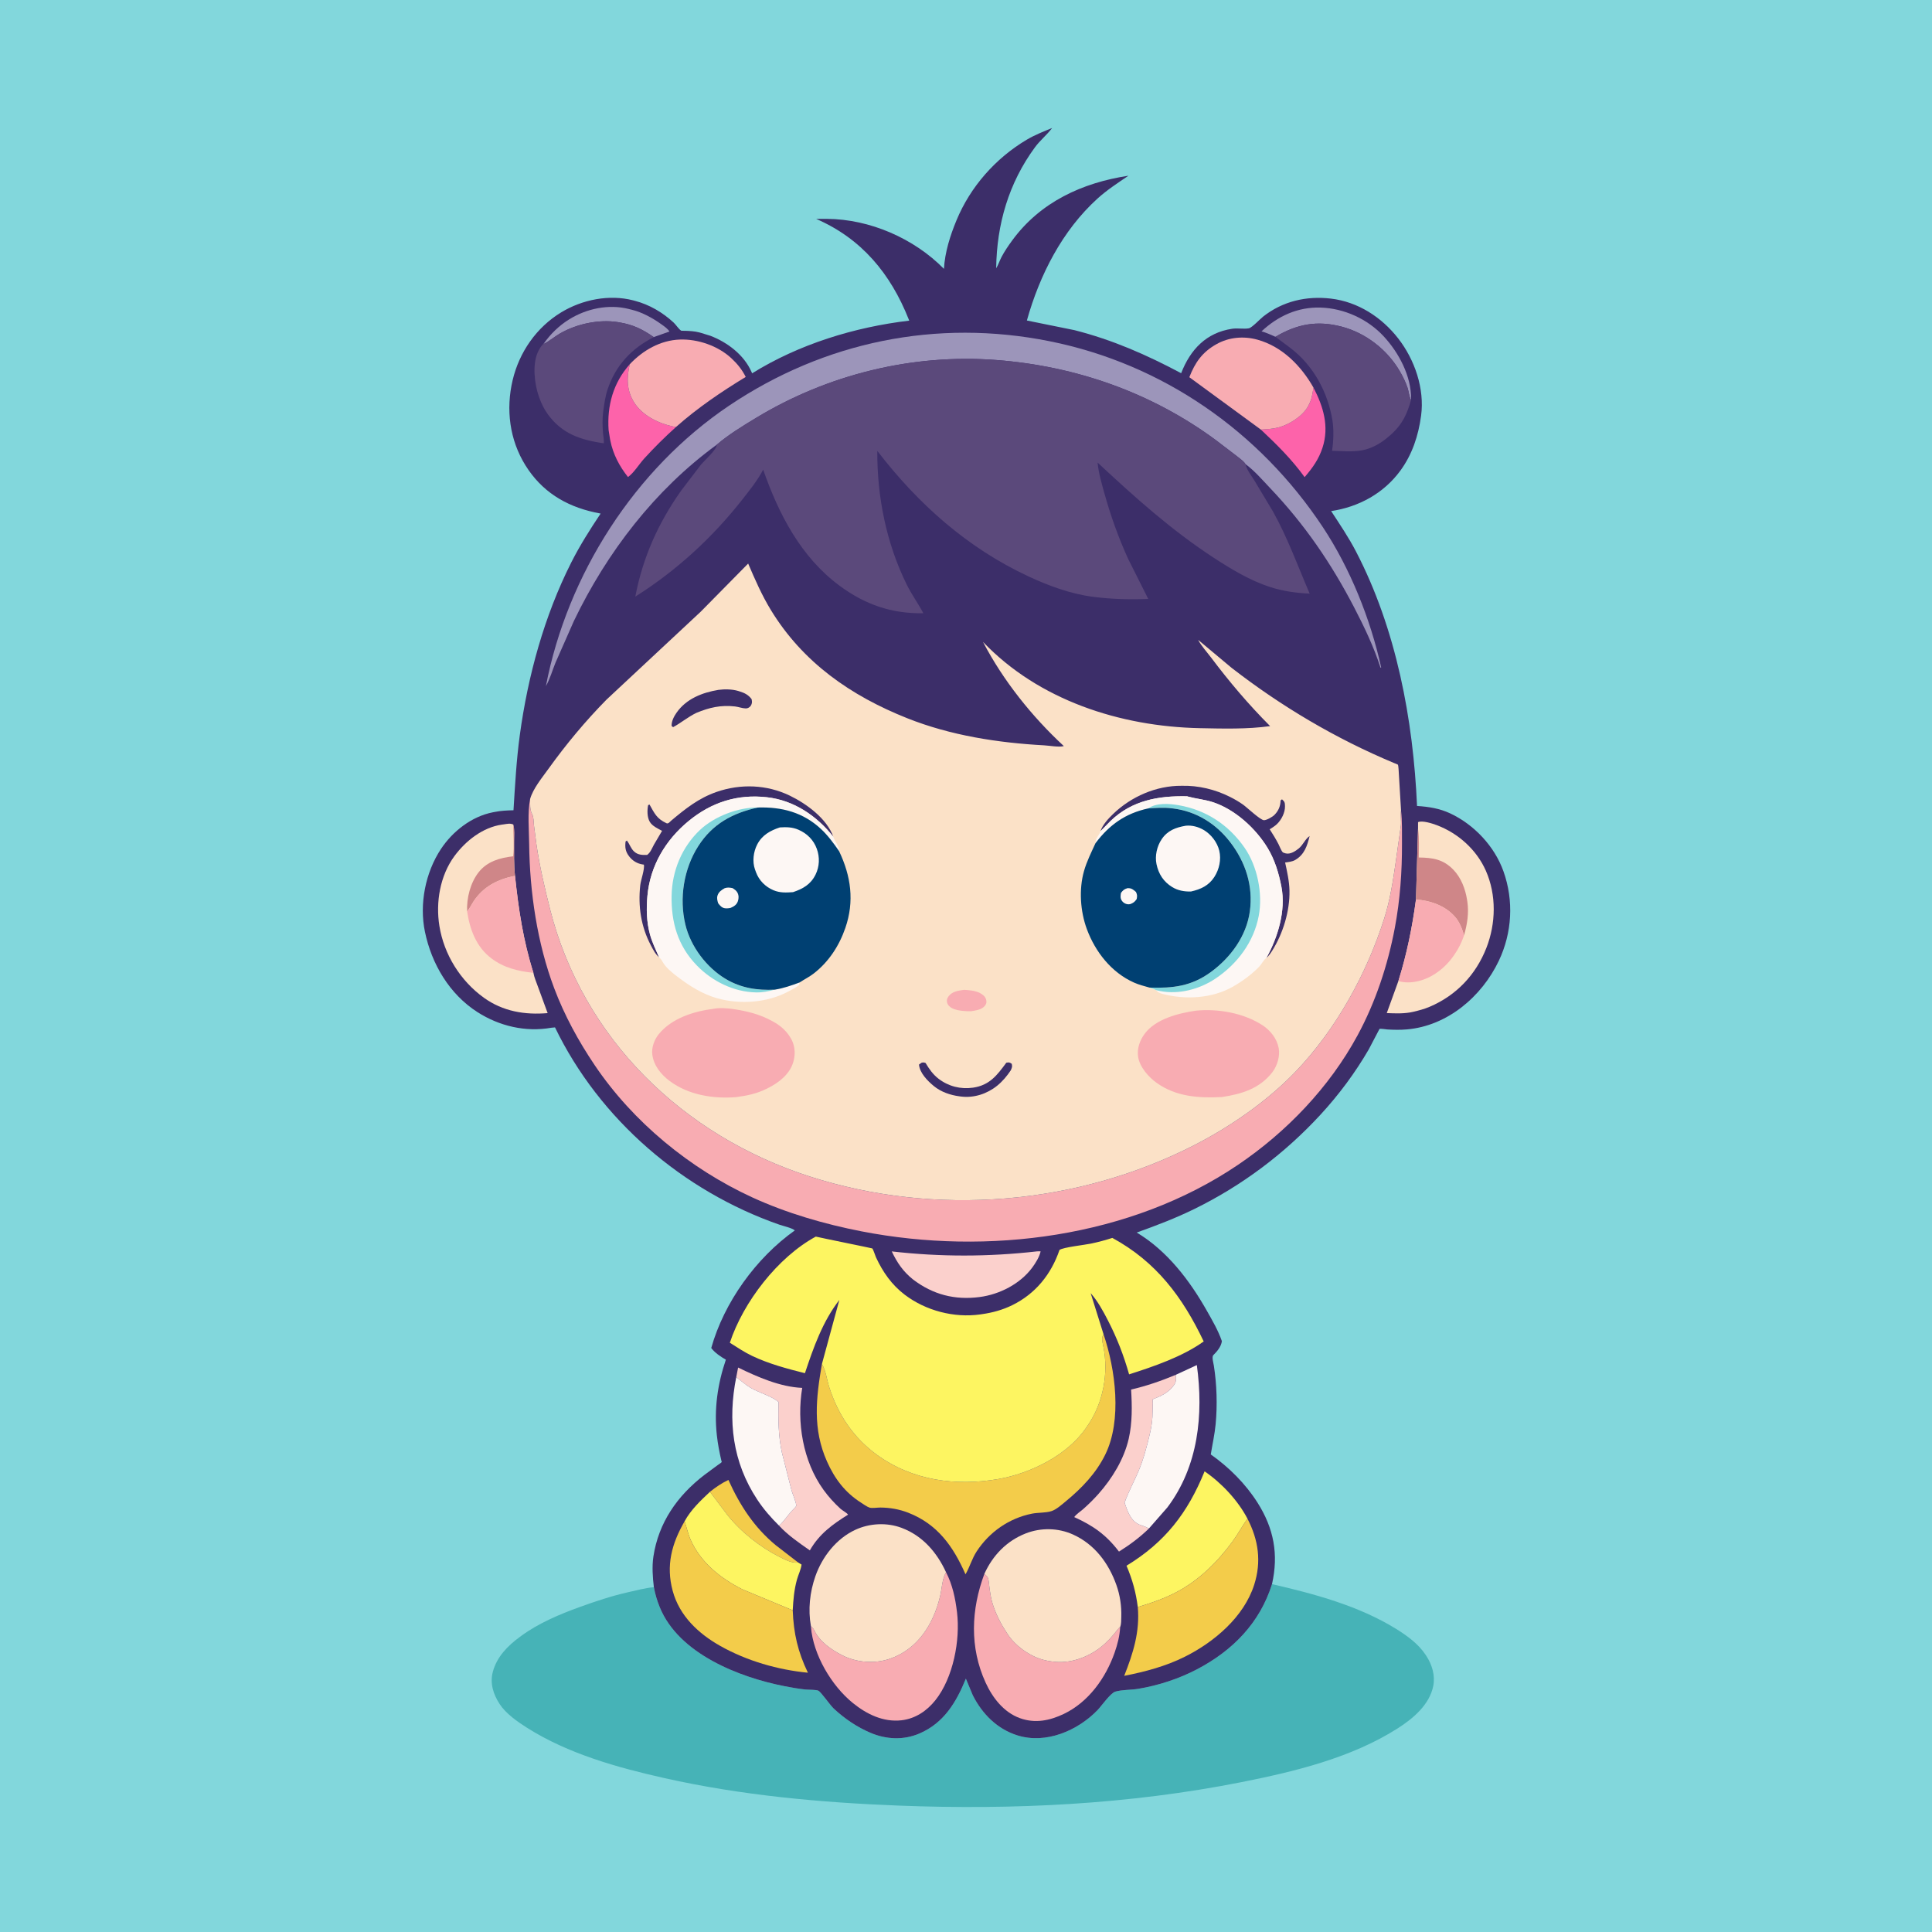
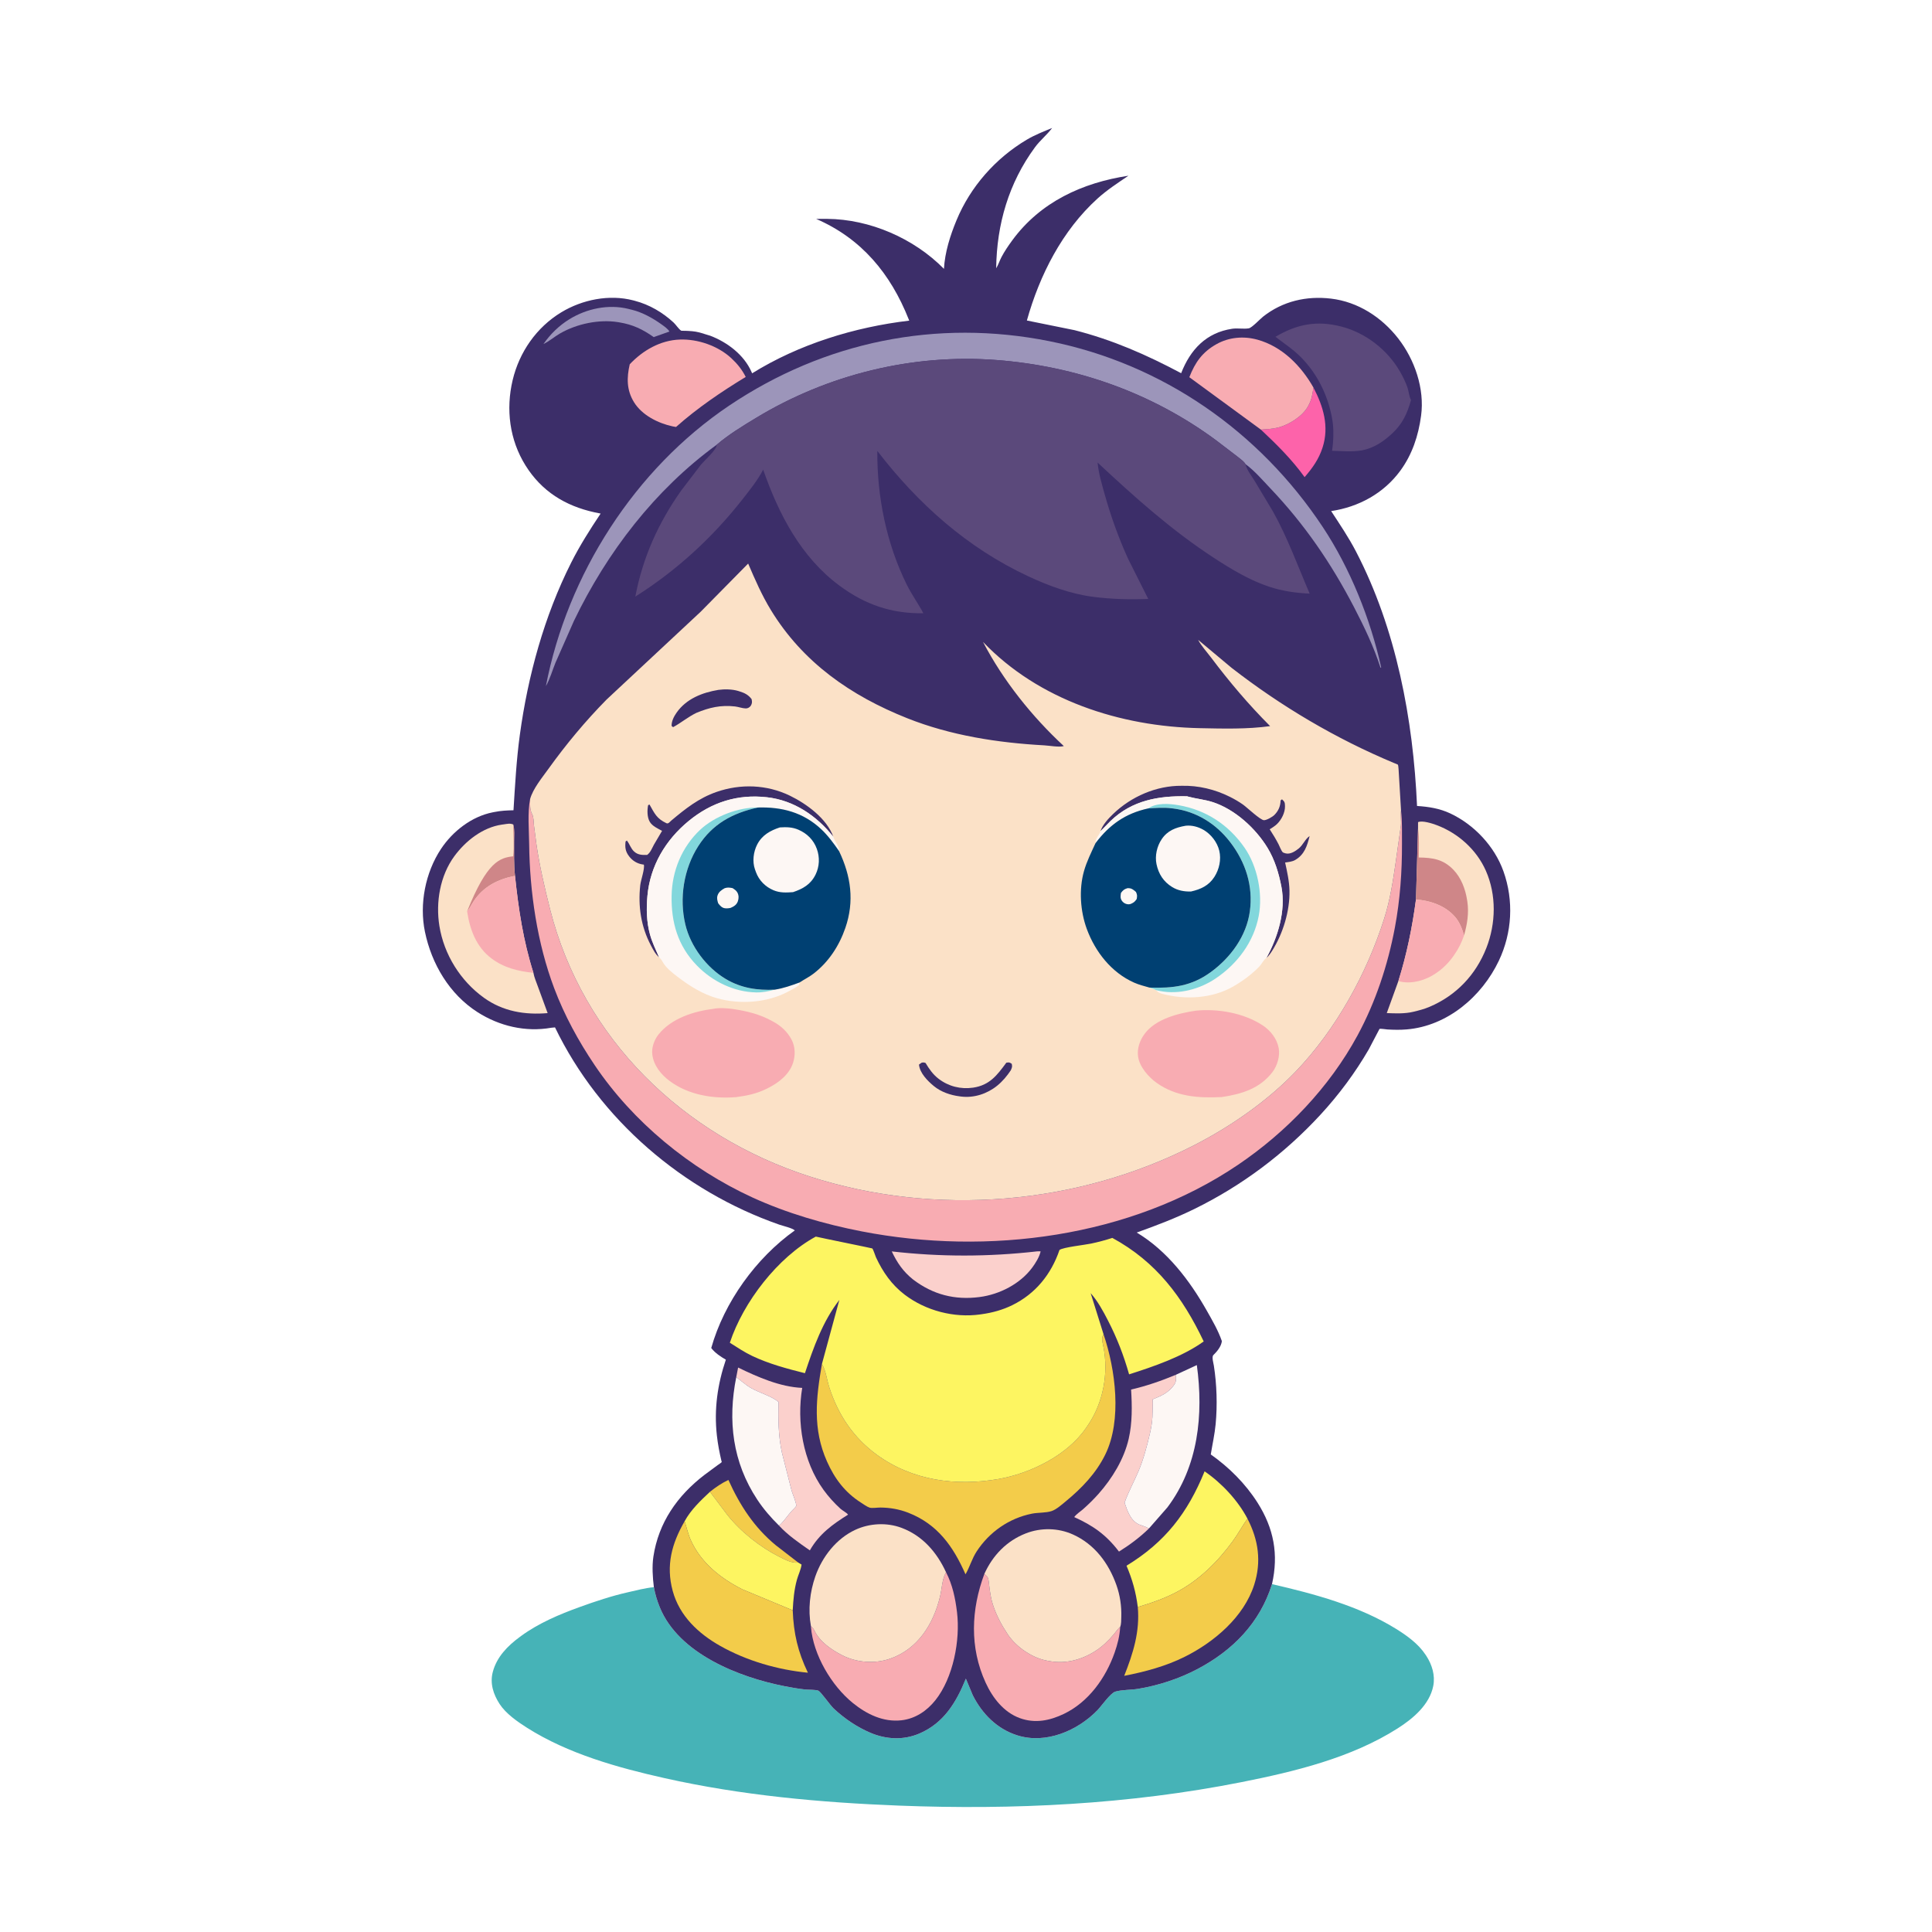
<svg xmlns="http://www.w3.org/2000/svg" version="1.1" style="display: block;" viewBox="0 0 2048 2048" width="1024" height="1024">
-   <path transform="translate(0,0)" fill="rgb(130,215,220)" d="M -0 -0 L 2048 0 L 2048 2048 L -0 2048 L -0 -0 z" />
  <path transform="translate(0,0)" fill="rgb(70,179,183)" d="M 693.13 1682.47 C 694.522 1689.97 696.52 1696.72 699.398 1703.78 C 719.431 1752.97 783.334 1777.99 831.724 1787.45 C 838.981 1788.87 846.333 1790.17 853.688 1790.94 C 857.057 1791.3 864.781 1791.01 867.465 1792.19 C 870.218 1793.4 879.977 1807.63 883.898 1811.26 C 895.387 1821.91 908.406 1830.77 922.845 1836.89 C 939.459 1843.93 957.711 1844.81 974.469 1837.67 C 1000.53 1826.56 1013.71 1804.48 1023.86 1779.45 L 1031.16 1797 C 1041.13 1816.8 1056.98 1832.82 1078.47 1839.57 C 1108.71 1849.08 1142.39 1834.62 1163.5 1812.72 C 1167.5 1808.56 1177.17 1794.68 1182.31 1793.19 C 1189.45 1791.11 1198.97 1791.48 1206.51 1790.23 C 1227.99 1786.68 1249.84 1779.53 1269.13 1769.39 C 1306.84 1749.55 1335.51 1720.32 1348.37 1679.25 C 1393.13 1689.53 1440.47 1702.26 1479.88 1726.66 C 1491.39 1733.78 1503.54 1742.57 1511.08 1754 L 1511.89 1755.21 C 1518.01 1764.57 1521.52 1775.95 1519.32 1787.13 C 1515.4 1807.12 1497.81 1821.83 1481.56 1832.17 C 1432.45 1863.42 1372.45 1877.94 1316 1889.14 C 1196.83 1912.78 1074.23 1918.74 953 1914.03 C 869.682 1910.79 785.894 1903.17 704.4 1884.88 C 654.59 1873.71 602.109 1859.05 558.666 1831.5 C 548.48 1825.04 536.255 1816.53 529.626 1806.33 C 522.956 1796.07 519.2 1784.49 522.363 1772.4 C 526.534 1756.46 538.084 1744.7 551.043 1735.2 L 552.45 1734.16 C 571.004 1720.59 593.017 1711.28 614.519 1703.51 C 631.402 1697.41 647.927 1691.89 665.469 1687.9 C 674.548 1685.84 683.861 1683.36 693.13 1682.47 z" />
  <path transform="translate(0,0)" fill="rgb(60,46,105)" d="M 693.13 1682.47 C 691.866 1672.19 691.067 1660.4 692.618 1650.12 C 698.058 1614.04 718.014 1585.49 746.678 1563.5 L 760.581 1553.21 C 761.461 1552.55 764.564 1550.64 765.045 1549.85 C 765.203 1549.6 764.903 1549.27 764.834 1548.98 C 762.664 1539.88 760.944 1530.88 759.907 1521.57 C 756.826 1493.89 760.561 1467.57 769.442 1441.3 C 763.923 1438.16 757.779 1434.05 753.95 1428.94 C 767.602 1380.42 801.489 1333.46 842.532 1304.29 C 839.745 1301.71 829.971 1299.53 826 1298.15 C 723.947 1262.55 635.493 1186.73 588.332 1089.08 L 584.364 1089.46 C 557.122 1094.28 529.358 1087.75 506.145 1072.9 C 476.373 1053.85 457.525 1021.83 450.45 987.734 C 444.348 958.326 450.896 924.896 467.486 899.871 C 479.9 881.145 499.96 865.518 522.296 861.108 L 524 860.781 C 530.888 859.373 537.307 859.069 544.32 858.92 C 546.002 832.139 547.411 805.623 551.053 779 C 559.627 716.314 576.891 653.169 605.435 596.5 C 614.55 578.406 625.432 561.229 636.694 544.411 L 630 543.038 C 599.007 536.172 574.166 520.759 557.104 493.467 C 540.134 466.322 536.067 433.881 543.437 402.918 C 550.509 373.204 568.678 346.989 594.949 331.079 C 617.189 317.61 645.722 311.795 671.225 318.396 L 673 318.877 C 688.342 322.898 702.487 331.168 714.104 341.964 C 716.515 344.205 719.495 348.896 722.042 350.509 C 722.35 350.703 725.785 350.632 726.244 350.649 C 731.398 350.85 736.225 351.082 741.241 352.379 L 743 352.857 L 752.93 355.911 C 771.073 362.837 788.642 376.113 796.611 394.194 L 797.28 395.728 C 847.032 364.829 905.881 346.727 963.817 339.884 L 963.172 338.257 C 944.084 290.185 913.217 252.808 865.127 232.034 L 876.618 232 C 922.096 232.33 968.829 252.675 1000.63 285.002 C 1001.6 267.388 1007.24 249.677 1013.94 233.492 C 1028.7 197.874 1055.36 167.697 1088.5 148.027 C 1096.9 143.038 1106.29 139.375 1115.3 135.665 C 1109.91 142.932 1102.61 148.647 1097.14 156.086 C 1069.31 193.906 1056.56 237.756 1055.99 284.404 C 1058.3 280.666 1059.61 276.322 1061.66 272.423 C 1064.86 266.349 1068.83 260.538 1072.88 255 C 1102.72 214.106 1147.38 193.673 1196.19 186.275 C 1185.09 193.812 1173.45 201.375 1163.5 210.393 C 1126 244.365 1102.03 291.576 1088.53 339.752 L 1139 349.976 C 1179.58 360.319 1215.27 376.054 1252.07 395.597 C 1261.85 370.532 1278.6 352.647 1306.13 348.5 C 1311.9 347.631 1318.5 348.994 1323.83 348.021 C 1327.08 347.427 1335.88 338.057 1338.91 335.661 C 1359.65 319.269 1384.9 313.464 1410.85 316.54 C 1439.52 319.94 1464.6 336.235 1482.12 358.712 C 1499.65 381.209 1510.28 412.027 1506.41 440.697 C 1503.57 461.784 1497.05 481.753 1484.31 499.082 C 1466.67 523.074 1440.18 537.438 1411.08 541.78 C 1420.25 555.795 1429.67 569.732 1437.4 584.607 C 1480.1 666.712 1498.07 762.573 1502.12 854.36 C 1514.48 855.155 1526.03 856.95 1537.33 862.257 C 1562.74 874.19 1584.3 897.157 1593.74 923.664 C 1604.8 954.708 1602.95 988.736 1588.81 1018.48 C 1570.78 1056.39 1534.26 1087.6 1491.22 1091.22 C 1484.3 1091.81 1477.61 1091.68 1470.69 1091.27 C 1469.07 1091.17 1463.59 1090.23 1462.32 1090.7 C 1462.17 1090.75 1452.18 1110.26 1450.89 1112.49 C 1436.56 1137.19 1419.29 1160.42 1399.93 1181.44 C 1361.84 1222.79 1316.87 1256.59 1266.4 1281.41 C 1246.37 1291.26 1225.94 1299.04 1204.97 1306.55 C 1237.26 1325.85 1261.18 1357.38 1279.4 1389.61 C 1285.23 1399.92 1291.36 1410.42 1295.23 1421.64 C 1294.65 1427.15 1290.12 1432.7 1286.27 1436.4 C 1284.26 1438.33 1286.31 1444.87 1286.75 1447.72 C 1289.87 1467.65 1290.54 1489.41 1288.65 1509.52 C 1287.64 1520.3 1285.2 1531.08 1283.47 1541.78 C 1302.81 1555.35 1320.34 1572.89 1333.02 1592.87 C 1350.27 1620.04 1355.54 1647.63 1348.37 1679.25 C 1335.51 1720.32 1306.84 1749.55 1269.13 1769.39 C 1249.84 1779.53 1227.99 1786.68 1206.51 1790.23 C 1198.97 1791.48 1189.45 1791.11 1182.31 1793.19 C 1177.17 1794.68 1167.5 1808.56 1163.5 1812.72 C 1142.39 1834.62 1108.71 1849.08 1078.47 1839.57 C 1056.98 1832.82 1041.13 1816.8 1031.16 1797 L 1023.86 1779.45 C 1013.71 1804.48 1000.53 1826.56 974.469 1837.67 C 957.711 1844.81 939.459 1843.93 922.845 1836.89 C 908.406 1830.77 895.387 1821.91 883.898 1811.26 C 879.977 1807.63 870.218 1793.4 867.465 1792.19 C 864.781 1791.01 857.057 1791.3 853.688 1790.94 C 846.333 1790.17 838.981 1788.87 831.724 1787.45 C 783.334 1777.99 719.431 1752.97 699.398 1703.78 C 696.52 1696.72 694.522 1689.97 693.13 1682.47 z" />
  <path transform="translate(0,0)" fill="rgb(243,204,74)" d="M 752.576 1581.39 C 758.827 1576.41 764.896 1572.21 772.16 1568.8 C 784.253 1595.66 799.46 1619.1 822.371 1638.03 L 846.088 1656.33 C 844.893 1656.44 843.701 1656.57 842.5 1656.44 C 837.027 1655.85 831.526 1652.98 826.666 1650.54 C 806.113 1640.23 785.452 1623.99 771.088 1605.94 L 752.576 1581.39 z" />
  <path transform="translate(0,0)" fill="rgb(156,149,186)" d="M 576.077 364.677 C 583.485 354.068 592.591 345.163 603.635 338.361 C 621.913 327.103 645.046 322.219 666.139 327.441 L 668 327.926 L 669.846 328.365 C 680.954 331.104 691.963 337.197 701.211 343.832 C 704.101 345.906 707.805 348.424 709.649 351.438 L 693.968 356.981 L 693.038 357.378 C 681.132 349.041 670.974 344.113 656.5 341.721 L 655.108 341.481 C 634.949 338.282 611.491 343.255 593.839 353.366 C 587.807 356.821 582.295 361.749 576.077 364.677 z" />
-   <path transform="translate(0,0)" fill="rgb(156,149,186)" d="M 1352.02 357.021 C 1347.16 354.84 1342.43 352.709 1337.28 351.246 C 1354.65 334.966 1375.75 325.317 1399.85 326.043 C 1424.79 326.794 1449.78 338.173 1466.73 356.473 C 1482.87 373.907 1496.07 398.71 1495.81 422.962 L 1495.76 423.993 C 1493.68 420.397 1493.45 415.29 1492.12 411.25 C 1490.1 405.149 1487.11 399.146 1483.89 393.595 C 1470.65 370.757 1447.7 352.874 1422.05 346.215 C 1395.97 339.444 1374.91 343.536 1352.02 357.021 z" />
  <path transform="translate(0,0)" fill="rgb(253,99,170)" d="M 1392.36 410.902 C 1402.78 430.901 1409.21 452.111 1401.96 474.457 C 1397.94 486.843 1391.34 496.073 1382.93 505.782 C 1369.37 486.925 1353.46 471.26 1336.6 455.407 C 1342.66 454.988 1349.11 454.686 1355 453.159 C 1366.52 450.172 1380.88 441.213 1386.67 430.498 L 1387.3 429.267 C 1389.24 425.54 1390.32 422.381 1391.06 418.228 L 1392.36 410.902 z" />
-   <path transform="translate(0,0)" fill="rgb(253,99,170)" d="M 667.548 386.143 C 664.291 400.401 664.109 413.399 672.047 426.319 C 680.553 440.162 697.608 448.644 713 451.977 L 716.618 452.613 C 704.872 463.131 693.413 474.488 682.814 486.161 C 677.643 491.857 671.797 501.4 665.699 505.69 C 656.627 494.326 649.849 481.42 646.983 467.061 L 646.607 465.115 L 645.151 456 C 643.403 429.766 650.061 405.914 667.548 386.143 z" />
  <path transform="translate(0,0)" fill="rgb(251,208,204)" d="M 1099.33 1326.5 C 1100.58 1326.35 1101.85 1326.46 1103.1 1326.5 C 1101.85 1332.34 1097.72 1338.98 1094.18 1343.75 C 1081.34 1361.06 1059.56 1372.16 1038.43 1374.91 C 1012.05 1378.35 988.915 1372.32 967.85 1356.29 C 957.317 1347.86 951.035 1338.57 945.295 1326.54 C 996.835 1332.44 1047.8 1332.35 1099.33 1326.5 z" />
  <path transform="translate(0,0)" fill="rgb(251,208,204)" d="M 1217.95 1620.24 C 1208.39 1629.58 1197.5 1637.71 1186.16 1644.75 C 1172.58 1626.95 1158.87 1617.31 1138.73 1608.17 C 1141.12 1604.85 1145.38 1602.24 1148.45 1599.5 C 1154.05 1594.53 1159.48 1589.2 1164.45 1583.59 C 1179.02 1567.14 1191.49 1546.81 1196.47 1525.19 C 1200.38 1508.16 1200.06 1490.32 1199.02 1473 C 1215.42 1469.15 1230.88 1463.82 1246.42 1457.34 C 1246.85 1463.37 1246.95 1465.38 1242.97 1470.16 C 1237.49 1476.72 1230.74 1479.81 1222.99 1482.92 C 1222.69 1483.04 1222.23 1482.99 1222.07 1483.28 C 1221.74 1483.9 1222.03 1486.81 1222.01 1487.72 L 1221.61 1502.24 C 1221.25 1508.09 1220.31 1513.83 1218.98 1519.53 C 1215.9 1532.74 1212.2 1546.82 1206.93 1559.32 C 1202.17 1570.61 1196.14 1581.33 1192.1 1592.94 C 1195.08 1601.7 1198.4 1611.9 1207.5 1616.04 L 1212.04 1617.67 C 1214.11 1618.35 1216.01 1619.27 1217.95 1620.24 z" />
  <path transform="translate(0,0)" fill="rgb(251,208,204)" d="M 780.467 1459.78 L 782.426 1449.66 C 803.218 1459.73 826.911 1470.2 850.375 1471.22 C 844.366 1507.59 851.051 1548.96 872.944 1579.27 C 878.272 1586.64 884.268 1593.24 890.987 1599.39 C 892.823 1601.07 897.958 1603.82 898.965 1605.6 C 882.429 1615.93 868.382 1626.11 858.473 1643.47 C 847.13 1635.56 835.076 1627.33 825.678 1617.07 C 826.68 1616.37 827.117 1616.12 828.057 1615.14 C 831.997 1611.02 835.375 1605.99 839.247 1601.68 C 840.108 1600.73 843.875 1597.2 843.999 1596.43 C 844.466 1593.53 840.085 1583.46 839.191 1580.34 L 828.854 1539.76 C 824.959 1521.78 824.939 1504.35 825.257 1486.08 C 817.866 1480 805.637 1476.59 797 1471.86 C 790.863 1468.5 786.006 1463.97 780.467 1459.78 z" />
  <path transform="translate(0,0)" fill="rgb(253,247,244)" d="M 780.467 1459.78 C 786.006 1463.97 790.863 1468.5 797 1471.86 C 805.637 1476.59 817.866 1480 825.257 1486.08 C 824.939 1504.35 824.959 1521.78 828.854 1539.76 L 839.191 1580.34 C 840.085 1583.46 844.466 1593.53 843.999 1596.43 C 843.875 1597.2 840.108 1600.73 839.247 1601.68 C 835.375 1605.99 831.997 1611.02 828.057 1615.14 C 827.117 1616.12 826.68 1616.37 825.678 1617.07 C 817.123 1608.65 809.373 1599.7 802.741 1589.67 C 776.567 1550.1 771.227 1505.93 780.467 1459.78 z" />
  <path transform="translate(0,0)" fill="rgb(253,245,97)" d="M 752.576 1581.39 L 771.088 1605.94 C 785.452 1623.99 806.113 1640.23 826.666 1650.54 C 831.526 1652.98 837.027 1655.85 842.5 1656.44 C 843.701 1656.57 844.893 1656.44 846.088 1656.33 L 849.681 1658.5 C 849.02 1663.87 846.212 1669.31 844.767 1674.56 C 841.818 1685.29 840.893 1695.93 840.329 1707 L 787 1684.8 C 763.966 1673.17 743.175 1656.75 732.304 1632.75 C 729.396 1626.34 727.928 1619.29 725.706 1612.61 C 732.289 1600.47 742.606 1590.74 752.576 1581.39 z" />
  <path transform="translate(0,0)" fill="rgb(253,247,244)" d="M 1246.42 1457.34 L 1268.7 1447.04 C 1275.88 1499.51 1270.32 1554.28 1237.5 1597.89 L 1217.95 1620.24 C 1216.01 1619.27 1214.11 1618.35 1212.04 1617.67 L 1207.5 1616.04 C 1198.4 1611.9 1195.08 1601.7 1192.1 1592.94 C 1196.14 1581.33 1202.17 1570.61 1206.93 1559.32 C 1212.2 1546.82 1215.9 1532.74 1218.98 1519.53 C 1220.31 1513.83 1221.25 1508.09 1221.61 1502.24 L 1222.01 1487.72 C 1222.03 1486.81 1221.74 1483.9 1222.07 1483.28 C 1222.23 1482.99 1222.69 1483.04 1222.99 1482.92 C 1230.74 1479.81 1237.49 1476.72 1242.97 1470.16 C 1246.95 1465.38 1246.85 1463.37 1246.42 1457.34 z" />
  <path transform="translate(0,0)" fill="rgb(248,172,178)" d="M 667.548 386.143 C 681.437 371.411 699.993 360.675 720.677 359.934 C 739.752 359.25 761.134 366.611 775.251 379.728 C 781.58 385.609 786.626 391.819 790.497 399.567 C 764.78 415.182 739.133 432.584 716.618 452.613 L 713 451.977 C 697.608 448.644 680.553 440.162 672.047 426.319 C 664.109 413.399 664.291 400.401 667.548 386.143 z" />
  <path transform="translate(0,0)" fill="rgb(253,245,97)" d="M 1206.1 1703.55 C 1204.16 1687.91 1200.33 1674.25 1194.15 1659.73 C 1235.11 1634.78 1258.99 1603.75 1276.92 1559.69 C 1295 1572.07 1312.22 1590.46 1322.38 1609.89 C 1316.77 1617.67 1312.38 1626.12 1306.68 1633.88 C 1290.89 1655.4 1271.69 1674.58 1248.01 1687.24 C 1234.66 1694.38 1220.55 1699.21 1206.1 1703.55 z" />
  <path transform="translate(0,0)" fill="rgb(248,172,178)" d="M 1336.6 455.407 L 1260.74 399.853 C 1266.88 384.127 1274.51 373.281 1289.45 364.861 C 1302.75 357.369 1318.36 356.043 1333 360.091 C 1359.18 367.334 1379.29 387.862 1392.36 410.902 L 1391.06 418.228 C 1390.32 422.381 1389.24 425.54 1387.3 429.267 L 1386.67 430.498 C 1380.88 441.213 1366.52 450.172 1355 453.159 C 1349.11 454.686 1342.66 454.988 1336.6 455.407 z" />
-   <path transform="translate(0,0)" fill="rgb(91,73,123)" d="M 576.077 364.677 C 582.295 361.749 587.807 356.821 593.839 353.366 C 611.491 343.255 634.949 338.282 655.108 341.481 L 656.5 341.721 C 670.974 344.113 681.132 349.041 693.038 357.378 C 669.429 369.354 652.666 387.319 644.155 412.537 C 641.518 420.352 640.581 428.108 639.438 436.204 C 638.39 443.626 638.627 451.786 639.233 459.237 C 639.512 462.668 640.497 466.581 639.956 469.948 C 615.53 466.295 595.979 460.048 580.773 439.241 C 576.999 434.077 573.998 428.004 571.832 422 L 571.376 420.758 C 566.535 407.273 564.081 386.311 570.245 373 C 571.668 369.928 573.305 367.39 575.519 364.843 L 576.077 364.677 z" />
  <path transform="translate(0,0)" fill="rgb(248,172,178)" d="M 1002.83 1666.6 C 1009.74 1679.99 1012.67 1694.17 1014.47 1708.99 C 1018.07 1738.62 1010.44 1778.48 991.659 1802.16 C 982.622 1813.56 970.339 1821.9 955.624 1823.57 C 936.277 1825.77 918.595 1817.07 903.947 1805.17 C 881.473 1786.91 862.011 1754.11 859.661 1724.79 L 859.604 1723.66 C 861.039 1725.17 862.348 1726.47 863.257 1728.37 C 868.986 1740.36 881.057 1748.62 892.604 1754.58 C 907.863 1762.45 927.186 1763.94 943.445 1758.31 C 973.076 1748.06 989.508 1721.5 996.5 1692.28 C 998.431 1684.21 998.572 1674.9 1002.34 1667.52 L 1002.83 1666.6 z" />
  <path transform="translate(0,0)" fill="rgb(248,172,178)" d="M 1043.49 1668.33 C 1044.39 1669.28 1046.41 1670.91 1046.95 1672 C 1048.22 1674.59 1048.35 1678.85 1048.72 1681.73 C 1049.53 1688.12 1050.43 1694.56 1052.42 1700.72 C 1056.15 1712.27 1061.44 1722.18 1068.1 1732.26 C 1072.83 1739.41 1079.93 1746.11 1087.1 1750.76 C 1095.8 1756.4 1103.71 1759.66 1114 1761.07 L 1115.84 1761.34 C 1133.65 1763.8 1152.24 1757.33 1166.32 1746.49 C 1173.09 1741.28 1179.39 1734.39 1184.51 1727.58 C 1185.4 1726.4 1186.27 1725.55 1187.43 1724.65 C 1186.98 1733.98 1184.62 1743.09 1181.54 1751.88 C 1172.14 1778.68 1153.88 1804.27 1127.8 1816.77 C 1112.76 1823.98 1097.21 1827.14 1081.1 1821.3 C 1064.02 1815.11 1052.17 1799.74 1044.83 1783.74 C 1027.65 1746.28 1029.4 1706.12 1043.49 1668.33 z" />
  <path transform="translate(0,0)" fill="rgb(243,204,74)" d="M 1322.38 1609.89 C 1334.01 1632.43 1337.38 1655.35 1329.48 1679.98 C 1318.58 1713.96 1287.34 1740.45 1256.39 1755.99 C 1235.94 1766.26 1214.07 1772.08 1191.71 1776.45 C 1201.23 1752.43 1208.42 1729.65 1206.1 1703.55 C 1220.55 1699.21 1234.66 1694.38 1248.01 1687.24 C 1271.69 1674.58 1290.89 1655.4 1306.68 1633.88 C 1312.38 1626.12 1316.77 1617.67 1322.38 1609.89 z" />
  <path transform="translate(0,0)" fill="rgb(243,204,74)" d="M 840.329 1707 C 841.255 1731.5 845.777 1751.01 856.416 1773.15 C 824.579 1770.09 791.62 1760.58 763.671 1744.85 C 740.334 1731.72 720.275 1712.95 713.082 1686.4 C 705.765 1659.39 712.071 1636.29 725.706 1612.61 C 727.928 1619.29 729.396 1626.34 732.304 1632.75 C 743.175 1656.75 763.966 1673.17 787 1684.8 L 840.329 1707 z" />
  <path transform="translate(0,0)" fill="rgb(91,73,123)" d="M 1352.02 357.021 C 1374.91 343.536 1395.97 339.444 1422.05 346.215 C 1447.7 352.874 1470.65 370.757 1483.89 393.595 C 1487.11 399.146 1490.1 405.149 1492.12 411.25 C 1493.45 415.29 1493.68 420.397 1495.76 423.993 C 1491.74 438.374 1486.79 449.298 1475.57 459.688 C 1466.46 468.13 1456.11 475.1 1443.68 477.393 C 1433.66 479.241 1422.22 478.076 1412.04 477.863 C 1413.56 467.914 1414.03 455.511 1412.41 445.541 C 1407.55 415.743 1392.26 387.458 1367.93 368.911 L 1352.02 357.021 z" />
  <path transform="translate(0,0)" fill="rgb(251,225,199)" d="M 1503.17 878.693 L 1503.2 871.5 C 1507.67 869.482 1518.33 872.92 1523.11 874.726 C 1545.76 883.285 1565.24 900.738 1575.07 923 C 1586.41 948.711 1585.8 978.899 1575.61 1004.88 C 1564.42 1033.39 1543.74 1055.17 1515.55 1067.2 C 1509.78 1069.67 1504.11 1071.12 1498.04 1072.57 C 1489.07 1074.71 1479.2 1074.29 1470.03 1073.91 L 1482.37 1039.87 C 1491.3 1011.33 1497.05 983.133 1500.99 953.513 L 1503.17 878.693 z" />
  <path transform="translate(0,0)" fill="rgb(207,134,136)" d="M 1503.17 878.693 L 1503.33 879.85 C 1504.53 889.402 1504 899.36 1503.96 908.983 C 1518.9 909.177 1529.92 910.843 1540.69 922.013 C 1548.87 930.5 1553.42 942.513 1555.16 954 L 1555.44 955.717 C 1557.26 967.993 1555.29 979.745 1551.97 991.533 C 1549.92 984.583 1547.24 977.497 1542.43 971.953 C 1532.12 960.061 1516.27 954.628 1500.99 953.513 L 1503.17 878.693 z" />
  <path transform="translate(0,0)" fill="rgb(248,172,178)" d="M 1500.99 953.513 C 1516.27 954.628 1532.12 960.061 1542.43 971.953 C 1547.24 977.497 1549.92 984.583 1551.97 991.533 C 1549.39 998.982 1546.3 1005.37 1541.78 1011.85 L 1540.65 1013.49 C 1536.01 1020.17 1529.72 1026.52 1523 1031.09 L 1521.6 1032.05 C 1511.32 1038.99 1497.46 1043.15 1485 1040.65 L 1482.37 1039.87 C 1491.3 1011.33 1497.05 983.133 1500.99 953.513 z" />
  <path transform="translate(0,0)" fill="rgb(251,225,199)" d="M 565.46 1031.26 C 566.212 1035.81 568.537 1041.05 570.068 1045.43 L 580.524 1073.94 C 556.293 1076.01 533.064 1072.13 512.974 1057.67 C 488.065 1039.74 470.661 1011.89 465.767 981.527 C 461.727 956.467 466.431 928.274 481.698 907.503 C 493.609 891.298 511.832 876.974 532.202 874.101 L 534 873.864 C 537.554 873.37 540.652 872.504 544.077 873.994 C 545.647 879.334 544.934 886.057 544.959 891.634 C 545.013 903.871 544.573 916.259 545.926 928.433 C 549.637 963.799 554.653 997.218 565.46 1031.26 z" />
-   <path transform="translate(0,0)" fill="rgb(207,134,136)" d="M 544.077 873.994 C 545.647 879.334 544.934 886.057 544.959 891.634 C 545.013 903.871 544.573 916.259 545.926 928.433 C 527.823 931.958 512.448 939.699 502.059 955.424 C 499.701 958.993 498.017 962.857 495.157 966.071 C 494.529 952.064 498.599 935.905 507.281 924.751 C 516.385 913.055 529.937 909.3 543.997 907.708 C 545.159 896.93 544.145 884.899 544.077 873.994 z" />
+   <path transform="translate(0,0)" fill="rgb(207,134,136)" d="M 544.077 873.994 C 545.647 879.334 544.934 886.057 544.959 891.634 C 545.013 903.871 544.573 916.259 545.926 928.433 C 527.823 931.958 512.448 939.699 502.059 955.424 C 499.701 958.993 498.017 962.857 495.157 966.071 C 516.385 913.055 529.937 909.3 543.997 907.708 C 545.159 896.93 544.145 884.899 544.077 873.994 z" />
  <path transform="translate(0,0)" fill="rgb(248,172,178)" d="M 495.157 966.071 C 498.017 962.857 499.701 958.993 502.059 955.424 C 512.448 939.699 527.823 931.958 545.926 928.433 C 549.637 963.799 554.653 997.218 565.46 1031.26 C 549.156 1029.5 534.295 1025.99 520.893 1015.91 C 504.881 1003.87 498.017 985.257 495.157 966.071 z" />
  <path transform="translate(0,0)" fill="rgb(251,225,199)" d="M 1043.49 1668.33 C 1052.33 1648.76 1067.18 1633.3 1087.45 1625.44 C 1103.49 1619.21 1121.75 1619.55 1137.41 1626.64 C 1160.35 1637.02 1175.18 1656.96 1183.44 1680.19 C 1187.29 1691.02 1188.99 1702.63 1188.6 1714.12 C 1188.5 1717.36 1188.66 1721.64 1187.43 1724.65 C 1186.27 1725.55 1185.4 1726.4 1184.51 1727.58 C 1179.39 1734.39 1173.09 1741.28 1166.32 1746.49 C 1152.24 1757.33 1133.65 1763.8 1115.84 1761.34 L 1114 1761.07 C 1103.71 1759.66 1095.8 1756.4 1087.1 1750.76 C 1079.93 1746.11 1072.83 1739.41 1068.1 1732.26 C 1061.44 1722.18 1056.15 1712.27 1052.42 1700.72 C 1050.43 1694.56 1049.53 1688.12 1048.72 1681.73 C 1048.35 1678.85 1048.22 1674.59 1046.95 1672 C 1046.41 1670.91 1044.39 1669.28 1043.49 1668.33 z" />
  <path transform="translate(0,0)" fill="rgb(251,225,199)" d="M 859.604 1723.66 C 856.409 1706.24 858.484 1687.58 864.314 1670.94 C 871.564 1650.26 886.526 1631.02 906.661 1621.67 C 921.797 1614.63 940.164 1613.71 955.793 1619.61 C 978.078 1628.02 993.075 1645.51 1002.83 1666.6 L 1002.34 1667.52 C 998.572 1674.9 998.431 1684.21 996.5 1692.28 C 989.508 1721.5 973.076 1748.06 943.445 1758.31 C 927.186 1763.94 907.863 1762.45 892.604 1754.58 C 881.057 1748.62 868.986 1740.36 863.257 1728.37 C 862.348 1726.47 861.039 1725.17 859.604 1723.66 z" />
  <path transform="translate(0,0)" fill="rgb(243,204,74)" d="M 871.272 1445.91 C 875.638 1453.44 876.39 1462.23 879.01 1470.43 C 888.324 1499.59 904.591 1524 929.547 1542.15 C 967.189 1569.52 1013.39 1575.7 1058.5 1567.81 C 1092.28 1561.9 1131.48 1542.61 1151.17 1513.78 L 1153.26 1510.71 C 1169.45 1487.06 1175.24 1455.7 1169.68 1427.64 C 1168.98 1424.12 1167.46 1419.42 1169 1415.99 L 1169.81 1414.39 C 1182.47 1451.62 1189.53 1505.4 1171.68 1541.8 C 1161.89 1561.78 1146.75 1577.5 1129.71 1591.53 C 1125.67 1594.86 1119.83 1600.1 1114.82 1601.78 C 1108.63 1603.85 1100.49 1603.23 1093.87 1604.55 C 1069.66 1609.39 1048.76 1623.96 1035.31 1644.57 C 1030.21 1652.38 1028 1661.1 1023.47 1668.82 C 1010.47 1639.28 993.824 1615.62 962.655 1603.5 C 953.238 1599.84 943.387 1598.13 933.292 1598.05 C 930.407 1598.03 924.387 1598.95 921.848 1598.16 C 919.015 1597.28 915.12 1594.41 912.573 1592.78 C 895.722 1582.04 884.75 1567.44 876.658 1549.27 C 861.218 1514.6 865.028 1482.05 871.272 1445.91 z" />
  <path transform="translate(0,0)" fill="rgb(156,149,186)" d="M 759.689 471.483 C 694.148 519.245 643.334 585.522 608.386 658.184 L 588.839 702.503 C 585.595 710.43 582.943 719.962 578.671 727.307 C 601.498 609.029 672.884 497.215 773 429.933 C 874.027 362.04 992.907 337.758 1112.4 361.671 C 1232.32 385.672 1334.95 457.205 1402.19 558.67 C 1431.28 602.565 1452.72 656.112 1464.11 707.5 L 1463.39 707.858 C 1456.43 685.846 1445.99 664.156 1435.37 643.705 C 1411.15 597.115 1382.93 555.851 1346.65 517.686 C 1338.47 509.08 1329.85 498.961 1320.26 491.977 L 1319.49 490.794 C 1317.45 488.197 1313.64 485.632 1311.07 483.5 L 1288.97 466.613 C 1220.71 416.251 1140.87 388.18 1056.44 381.643 C 967.482 374.755 877.534 396.897 801.397 443.02 C 787.167 451.64 772.335 460.629 759.689 471.483 z" />
  <path transform="translate(0,0)" fill="rgb(248,172,178)" d="M 561.954 846.926 C 562.039 852.328 561.436 858.201 564.08 863.02 C 565.778 866.116 565.632 871.216 565.991 874.752 L 568.714 895.539 C 571.998 918.138 577.435 941.55 583.048 963.699 C 617.951 1101.44 724.237 1203.87 858 1247.01 C 991.631 1290.1 1142.31 1277.53 1266.98 1213.38 C 1304.88 1193.87 1343.41 1167.09 1373.09 1136.27 C 1415.94 1091.77 1448.68 1032.46 1467.3 973.778 C 1473.55 954.087 1476.62 933.886 1479.56 913.526 L 1484.97 875.208 C 1485.56 869.803 1484.32 864.301 1485.14 858.926 C 1486.46 870.574 1486.11 882.578 1486.16 894.304 C 1486.28 924.054 1484.13 954.013 1478.63 983.287 C 1471.19 1022.91 1458.21 1062.23 1438.96 1097.72 C 1409.17 1152.62 1363.83 1199.93 1312.3 1234.79 C 1198.33 1311.89 1046.79 1331.23 913.402 1305.31 C 874.087 1297.67 833.906 1286.02 797.469 1269.29 C 731.498 1238.99 670.957 1189.35 630.365 1129.07 C 613.133 1103.49 598.391 1076.49 587.478 1047.58 C 569.423 999.744 561.52 945.617 560.929 894.663 C 560.754 879.622 559.085 861.671 561.954 846.926 z" />
  <path transform="translate(0,0)" fill="rgb(253,245,97)" d="M 871.272 1445.91 L 889.741 1377.98 C 871.947 1400.97 862.335 1428.41 853.258 1455.64 C 834.319 1450.9 814.977 1445.72 797.286 1437.31 C 789.074 1433.41 781.35 1428.2 773.66 1423.36 C 787.919 1380.17 824.529 1332.68 864.777 1310.84 C 869.704 1312.08 924.339 1323.12 924.629 1323.38 C 925.752 1324.41 927.722 1330.99 928.528 1332.72 C 935.793 1348.34 945.171 1361.9 959.016 1372.43 C 981.343 1389.4 1011.36 1397.27 1039.16 1393.33 L 1041 1393.06 C 1052.1 1391.51 1062.91 1388.5 1073 1383.56 C 1097.66 1371.47 1114.33 1350.77 1123.11 1325 C 1127.09 1322.11 1149.78 1319.7 1156.6 1318.25 C 1164.23 1316.64 1171.71 1314.63 1179.13 1312.24 C 1225.6 1337.49 1253.69 1375.03 1275.97 1421.98 C 1253.46 1438.16 1223.11 1448.5 1196.89 1456.87 C 1191.17 1436.69 1184.1 1418.41 1174.5 1399.79 C 1169.25 1389.59 1163.74 1379.42 1156.14 1370.77 L 1169.81 1414.39 L 1169 1415.99 C 1167.46 1419.42 1168.98 1424.12 1169.68 1427.64 C 1175.24 1455.7 1169.45 1487.06 1153.26 1510.71 L 1151.17 1513.78 C 1131.48 1542.61 1092.28 1561.9 1058.5 1567.81 C 1013.39 1575.7 967.189 1569.52 929.547 1542.15 C 904.591 1524 888.324 1499.59 879.01 1470.43 C 876.39 1462.23 875.638 1453.44 871.272 1445.91 z" />
  <path transform="translate(0,0)" fill="rgb(91,73,123)" d="M 759.689 471.483 C 772.335 460.629 787.167 451.64 801.397 443.02 C 877.534 396.897 967.482 374.755 1056.44 381.643 C 1140.87 388.18 1220.71 416.251 1288.97 466.613 L 1311.07 483.5 C 1313.64 485.632 1317.45 488.197 1319.49 490.794 L 1320.26 491.977 C 1321.69 498.252 1326.63 504.334 1330 509.845 L 1349.48 542.335 C 1364.97 570.105 1375.77 600.133 1388.31 629.278 C 1373.74 628.586 1359.91 626.671 1346 622.149 C 1324.98 615.313 1305.23 603.38 1286.8 591.363 C 1241.68 561.948 1202.73 526.935 1163.49 490.337 C 1164.51 501.534 1167.99 513.191 1171.01 524 C 1177.53 547.302 1185.84 570.439 1195.88 592.454 L 1217.2 634.915 C 1197.49 635.651 1178.43 635.187 1158.88 632.681 C 1135.29 629.659 1111.77 621.049 1090.31 611.044 C 1025.4 580.78 973.377 534.346 929.998 478 C 929.665 526.535 939.599 576.044 961.181 619.692 C 966.415 630.277 973.303 639.692 978.796 650.053 C 945.065 650.63 917.055 640.885 890 620.901 C 849.002 590.616 825.418 544.904 808.993 497.854 C 803.321 508.819 794.843 519.394 787.213 529.117 C 755.184 569.927 717.363 604.691 673.453 632.437 C 681.408 590.862 697.768 554.402 722.187 519.885 L 742.855 492.822 C 746.6 488.293 758.292 477.882 759.575 472.702 L 759.689 471.483 z" />
  <path transform="translate(0,0)" fill="rgb(251,225,199)" d="M 561.954 846.926 C 565.054 835.935 574.62 824.407 581.27 815.148 C 600.009 789.055 620.513 764.407 643.059 741.5 L 742.889 648.328 L 793.077 597.404 C 800.299 614.229 807.501 630.808 817.06 646.5 C 851.026 702.252 901.916 737.551 961.677 761.336 C 1007.73 779.667 1057.72 787.392 1106.93 790.09 C 1112.38 790.389 1122.72 792.341 1127.7 790.876 C 1093.86 759.495 1063.47 721.522 1042.04 680.486 C 1101.14 742.301 1187.53 770.141 1271.69 771.874 C 1296.09 772.376 1322.25 773.095 1346.38 769.715 C 1323.48 746.75 1303.3 722.931 1283.81 697.044 C 1279.36 691.135 1273.51 684.785 1270.08 678.277 L 1305.46 707.872 C 1358.22 748.843 1416.08 783.062 1477.74 808.832 C 1478.05 808.961 1481.65 810.326 1481.77 810.509 C 1482.57 811.816 1482.65 818.457 1482.84 820.268 L 1485.14 858.926 C 1484.32 864.301 1485.56 869.803 1484.97 875.208 L 1479.56 913.526 C 1476.62 933.886 1473.55 954.087 1467.3 973.778 C 1448.68 1032.46 1415.94 1091.77 1373.09 1136.27 C 1343.41 1167.09 1304.88 1193.87 1266.98 1213.38 C 1142.31 1277.53 991.631 1290.1 858 1247.01 C 724.237 1203.87 617.951 1101.44 583.048 963.699 C 577.435 941.55 571.998 918.138 568.714 895.539 L 565.991 874.752 C 565.632 871.216 565.778 866.116 564.08 863.02 C 561.436 858.201 562.039 852.328 561.954 846.926 z" />
-   <path transform="translate(0,0)" fill="rgb(248,172,178)" d="M 1021.9 1049.26 C 1027.62 1049.61 1033.83 1050.03 1038.99 1052.76 C 1041.8 1054.25 1044.47 1056.4 1045.32 1059.6 C 1046 1062.18 1045.79 1063.87 1044.14 1066.01 C 1040.67 1070.5 1034.4 1071.06 1029.24 1071.95 C 1023.1 1072 1015.07 1071.55 1009.5 1068.87 C 1006.88 1067.61 1004.56 1065.41 1003.91 1062.5 C 1003.35 1059.98 1004.04 1058.12 1005.52 1056.13 C 1009.41 1050.87 1015.88 1050.15 1021.9 1049.26 z" />
  <path transform="translate(0,0)" fill="rgb(60,46,105)" d="M 976.949 1126.5 C 978.727 1126.09 979.461 1126.17 981.163 1126.82 C 984.897 1133.13 988.997 1138.99 994.876 1143.5 C 1005.47 1151.63 1018.35 1154.86 1031.5 1152.96 C 1049.11 1150.41 1057.08 1139.63 1066.74 1126.5 C 1069.91 1126.06 1069.84 1125.95 1072.5 1127.69 C 1073.23 1130.94 1072.74 1131.48 1071.54 1134.48 C 1067.52 1140.55 1062.71 1146.31 1057.03 1150.9 C 1046.36 1159.52 1032.47 1164.09 1018.75 1162.38 L 1017 1162.14 C 1007.33 1160.86 997.535 1157.54 989.889 1151.25 C 983.242 1145.78 974.986 1137.46 974.16 1128.5 L 976.949 1126.5 z" />
  <path transform="translate(0,0)" fill="rgb(60,46,105)" d="M 761.55 731.299 C 768.122 730.406 776.067 730.537 782.439 732.421 L 784 732.914 C 789.308 734.543 793.371 736.593 796.743 741.129 C 797.154 743.64 797.474 744.649 796.428 747.07 C 795.423 749.398 793.045 750.979 790.5 750.953 C 786.991 750.917 782.737 749.263 779.109 748.86 C 764.004 747.186 752.035 749.949 738.127 755.686 C 729.286 759.995 722.009 766.219 713.5 770.832 L 711.908 769.5 C 711.84 764.417 714.336 759.541 717.208 755.444 C 727.528 740.723 744.424 734.135 761.55 731.299 z" />
  <path transform="translate(0,0)" fill="rgb(60,46,105)" d="M 698.64 1014.77 C 694.66 1011.37 692.344 1006.65 689.932 1002.08 C 679.445 982.245 676.257 960.6 678.692 938.375 C 679.302 932.812 683.626 921.132 682.5 916.514 L 681.531 916.414 C 675.516 915.526 670.559 912.566 666.849 907.702 C 662.93 902.564 662.404 898.241 663.132 892 L 664.5 891.01 C 667.486 894.703 668.646 899.465 672.265 902.729 C 676.273 906.343 680.883 906.42 686 906.229 C 689.446 903.851 691.223 899.01 693.187 895.402 L 701.824 880.73 C 697.249 878.241 691.516 875.768 688.776 871.13 C 685.934 866.32 685.964 858.765 687.036 853.5 L 688.5 852.817 C 693.945 862.42 695.995 867.633 706.414 872.623 C 708.446 873.596 709.946 871.227 711.587 869.85 C 726.699 857.171 740.673 846.062 759.51 839.5 C 785.017 830.614 812.853 831.613 837.25 843.425 C 854.844 851.944 876.534 867.747 883.298 886.953 C 865.802 864.782 841.613 848.349 812.998 845.125 C 781.763 841.606 754.304 850.37 730.04 870.257 C 705.501 890.37 689.151 917.925 686.291 949.703 C 685.067 963.304 685.347 977.333 689.008 990.557 C 691.359 999.051 695.134 1006.72 698.64 1014.77 z" />
  <path transform="translate(0,0)" fill="rgb(60,46,105)" d="M 1252.45 832.977 C 1270.3 832.508 1287.93 836.747 1303.88 844.748 C 1308.65 847.14 1313.34 849.852 1317.7 852.935 C 1321.69 855.76 1336.09 869.453 1339.9 869.455 C 1342.7 869.457 1348.93 865.9 1350.9 863.897 C 1355.35 859.358 1357.24 854.717 1357.5 848.42 L 1359 847.312 C 1361.79 849.844 1362.05 850.69 1362.14 854.5 C 1362.32 861.274 1358.48 868.844 1353.71 873.484 C 1351.45 875.68 1348.58 877.394 1345.94 879.097 C 1349.3 884.262 1352.46 889.421 1355.29 894.9 C 1356.38 897.025 1358.18 901.945 1359.84 903.5 C 1360.27 903.903 1362.68 904.587 1363 904.661 C 1367.9 905.8 1373.2 902.273 1376.77 899.369 C 1381.35 895.639 1383.54 889.31 1388.26 886.276 C 1385.63 896.649 1382.84 905.856 1372.92 911.633 C 1369.79 913.457 1365.8 913.782 1362.28 914.292 C 1364.4 923.954 1366.68 934.068 1366.89 944 C 1367.35 965.75 1360.06 989.565 1348.5 1007.89 C 1346.76 1010.64 1344.87 1013.34 1342.42 1015.49 C 1354.61 993.537 1363.2 965.371 1358.37 940.118 C 1355.6 925.704 1351.33 911.409 1343.66 898.792 C 1330.99 877.94 1308.93 857.817 1285.44 850.252 C 1276.82 847.475 1268.1 846.779 1259.54 844.465 L 1258.38 844.104 C 1227.96 843.469 1200 848.374 1177.24 870.253 L 1166.58 881.114 C 1168.7 874.369 1174.9 867.736 1179.92 862.89 C 1199.1 844.379 1225.75 832.765 1252.45 832.977 z" />
  <path transform="translate(0,0)" fill="rgb(253,247,244)" d="M 1166.58 881.114 L 1177.24 870.253 C 1200 848.374 1227.96 843.469 1258.38 844.104 L 1259.54 844.465 C 1268.1 846.779 1276.82 847.475 1285.44 850.252 C 1308.93 857.817 1330.99 877.94 1343.66 898.792 C 1351.33 911.409 1355.6 925.704 1358.37 940.118 C 1363.2 965.371 1354.61 993.537 1342.42 1015.49 L 1341.7 1016.01 C 1339.01 1018.27 1337.39 1022.01 1334.89 1024.61 C 1326.82 1032.96 1317.2 1040.01 1307.17 1045.77 C 1285.05 1058.45 1256.58 1060.03 1232.28 1053.58 C 1229.19 1052.76 1227.46 1051.8 1225.25 1049.54 C 1224.64 1048.75 1219.78 1047.36 1218.56 1046.9 C 1243.41 1047.65 1262.87 1045.47 1283.44 1030.48 C 1304.48 1015.15 1321.24 992.355 1324.86 966.133 C 1328.58 939.25 1320.43 914.059 1304.07 892.754 C 1289.09 873.236 1268.29 860.098 1243.61 857.022 L 1242 856.834 C 1233.6 855.794 1225.43 856.429 1217.02 856.984 C 1192.89 862.322 1176.16 874.15 1161.28 893.802 C 1161.15 890.298 1162.88 887.67 1164.78 884.86 C 1165.77 883.397 1166.02 882.909 1166.58 881.114 z" />
  <path transform="translate(0,0)" fill="rgb(130,215,220)" d="M 1217.02 856.984 C 1225.89 850.809 1239.26 851.801 1249.49 853.576 C 1278.53 858.617 1302.4 874.385 1319.16 898.435 C 1332.91 918.165 1338.79 947.277 1334.31 970.898 C 1329.07 998.531 1311.7 1021.7 1288.63 1037.22 C 1271.77 1048.57 1249.97 1054.44 1229.81 1050.55 L 1225.25 1049.54 C 1224.64 1048.75 1219.78 1047.36 1218.56 1046.9 C 1243.41 1047.65 1262.87 1045.47 1283.44 1030.48 C 1304.48 1015.15 1321.24 992.355 1324.86 966.133 C 1328.58 939.25 1320.43 914.059 1304.07 892.754 C 1289.09 873.236 1268.29 860.098 1243.61 857.022 L 1242 856.834 C 1233.6 855.794 1225.43 856.429 1217.02 856.984 z" />
  <path transform="translate(0,0)" fill="rgb(253,247,244)" d="M 698.64 1014.77 C 695.134 1006.72 691.359 999.051 689.008 990.557 C 685.347 977.333 685.067 963.304 686.291 949.703 C 689.151 917.925 705.501 890.37 730.04 870.257 C 754.304 850.37 781.763 841.606 812.998 845.125 C 841.613 848.349 865.802 864.782 883.298 886.953 C 884.718 891.767 889.963 897.353 889.455 902.245 C 883.724 893.963 877.701 885.73 870.325 878.829 C 851.431 861.153 828.862 855.274 803.51 855.994 C 776.595 861.827 755.224 873.379 740.169 896.978 C 724.765 921.123 719.903 952.199 726.512 979.997 C 732.043 1003.26 748.993 1025.71 769.5 1037.84 C 785.703 1047.43 802.621 1049.93 821.237 1049.08 C 830.384 1047.66 838.972 1044.61 847.628 1041.44 L 847.204 1044.05 C 843.427 1047.15 839.478 1049 835.208 1051.27 C 813.088 1063.01 784.32 1064.94 760.357 1058.24 C 744.685 1053.86 731.021 1045.17 718.167 1035.38 C 712.391 1030.98 705.756 1025.77 702.231 1019.3 C 701.499 1017.95 700.887 1016.98 699.79 1015.89 L 698.64 1014.77 z" />
  <path transform="translate(0,0)" fill="rgb(130,215,220)" d="M 821.237 1049.08 C 814.625 1050.83 808.473 1052.13 801.609 1052 C 777.906 1051.57 754.965 1040.23 738.654 1023.4 C 718.513 1002.62 711.414 977.79 711.942 949.425 C 712.431 923.13 722.805 897.999 741.931 879.862 C 757.167 865.414 782.748 855.628 803.51 855.994 C 776.595 861.827 755.224 873.379 740.169 896.978 C 724.765 921.123 719.903 952.199 726.512 979.997 C 732.043 1003.26 748.993 1025.71 769.5 1037.84 C 785.703 1047.43 802.621 1049.93 821.237 1049.08 z" />
  <path transform="translate(0,0)" fill="rgb(248,172,178)" d="M 1267.69 1071.34 C 1291.16 1069.03 1318.32 1073.77 1338.34 1086.82 C 1346.72 1092.29 1353.6 1101.02 1355.47 1110.98 C 1357.04 1119.34 1354.02 1129.68 1348.93 1136.36 C 1335.52 1153.96 1316.04 1159.8 1295.23 1162.91 C 1270.79 1164.17 1246.73 1162.62 1226.08 1147.87 C 1217.39 1141.67 1208 1130.95 1206.42 1120.12 C 1205.14 1111.38 1208.32 1102.67 1213.49 1095.72 C 1225.14 1080.07 1249.27 1074.04 1267.69 1071.34 z" />
  <path transform="translate(0,0)" fill="rgb(248,172,178)" d="M 756.413 1069.37 C 762.449 1068.12 771.132 1068.73 777.272 1069.64 C 791.839 1071.79 805.593 1075.21 818.593 1082.39 L 820 1083.18 C 828.066 1087.61 834.684 1093.74 839.045 1101.95 C 843.064 1109.51 843.269 1118.8 840.606 1126.84 C 836.461 1139.35 825.081 1147.98 813.665 1153.64 L 812.266 1154.32 C 802.116 1159.36 791.405 1161.58 780.25 1163.01 C 755.935 1164.92 729.862 1160.77 709.904 1145.92 C 700.682 1139.05 692.913 1129.51 691.461 1117.81 C 690.552 1110.48 693.546 1102.2 698.112 1096.5 C 711.793 1079.41 735.507 1071.97 756.413 1069.37 z" />
  <path transform="translate(0,0)" fill="rgb(0,64,114)" d="M 1217.02 856.984 C 1225.43 856.429 1233.6 855.794 1242 856.834 L 1243.61 857.022 C 1268.29 860.098 1289.09 873.236 1304.07 892.754 C 1320.43 914.059 1328.58 939.25 1324.86 966.133 C 1321.24 992.355 1304.48 1015.15 1283.44 1030.48 C 1262.87 1045.47 1243.41 1047.65 1218.56 1046.9 C 1212.94 1045.26 1207.55 1044 1202.18 1041.61 C 1178.13 1030.91 1161.01 1009.02 1152.06 984.758 C 1145.15 966.015 1143.59 942.713 1149.06 923.457 C 1152.04 912.964 1156.78 903.67 1161.28 893.802 C 1176.16 874.15 1192.89 862.322 1217.02 856.984 z" />
  <path transform="translate(0,0)" fill="rgb(253,247,244)" d="M 1195.21 941.5 C 1199.41 941.319 1201.23 942.938 1204.18 945.5 C 1205.56 948.546 1205.53 949.708 1204.95 953 C 1202.69 956.161 1202.04 956.639 1198.5 958.267 L 1196.86 958.572 C 1193.71 958.787 1190.69 957.158 1189.01 954.5 C 1187.39 951.941 1187.84 949.299 1188.27 946.5 C 1190.51 943.624 1191.67 942.514 1195.21 941.5 z" />
  <path transform="translate(0,0)" fill="rgb(253,247,244)" d="M 1256.95 875.304 C 1263.48 874.639 1270.11 876.412 1275.76 879.676 C 1283.73 884.281 1290.34 892.802 1292.48 901.774 C 1294.74 911.219 1292.45 921.506 1287.29 929.568 C 1281.35 938.821 1272.77 942.713 1262.51 945.032 C 1255.44 945.221 1248.7 944.076 1242.59 940.331 C 1233.4 934.7 1228.14 926.517 1225.94 916.035 C 1224.09 907.22 1226.41 897.059 1231.43 889.595 C 1237.66 880.315 1246.36 877.144 1256.95 875.304 z" />
  <path transform="translate(0,0)" fill="rgb(0,64,114)" d="M 803.51 855.994 C 828.862 855.274 851.431 861.153 870.325 878.829 C 877.701 885.73 883.724 893.963 889.455 902.245 C 902.069 928.66 905.867 955.413 896.096 983.673 C 889.54 1002.64 878.436 1019.72 862.444 1032.05 C 857.757 1035.66 852.524 1038.18 847.628 1041.44 C 838.972 1044.61 830.384 1047.66 821.237 1049.08 C 802.621 1049.93 785.703 1047.43 769.5 1037.84 C 748.993 1025.71 732.043 1003.26 726.512 979.997 C 719.903 952.199 724.765 921.123 740.169 896.978 C 755.224 873.379 776.595 861.827 803.51 855.994 z" />
  <path transform="translate(0,0)" fill="rgb(253,247,244)" d="M 768.245 941.5 C 771.351 940.494 773.397 940.857 776.5 941.415 C 778.485 942.726 780.471 943.922 781.639 946.084 C 783.212 948.999 783.241 952.193 782.202 955.268 C 780.897 959.129 778.031 960.854 774.5 962.386 C 772.635 962.839 770.408 963.038 768.5 962.797 C 765.191 962.378 763.207 959.97 761.295 957.5 C 760.402 954.615 759.646 952.041 760.672 949.073 C 761.96 945.344 764.952 943.313 768.245 941.5 z" />
  <path transform="translate(0,0)" fill="rgb(253,247,244)" d="M 826.675 877.09 C 833.684 876.652 839.843 876.712 846.397 879.552 C 855.552 883.519 862.464 890.397 865.873 899.82 C 869.108 908.763 868.747 918.538 864.518 927.125 C 859.392 937.533 851.177 942.164 840.632 945.722 C 833.353 946.214 826.792 946.59 819.888 943.676 C 811.277 940.041 804.574 933.274 801.335 924.477 L 800.815 923 L 800.272 921.541 C 797.359 913.188 798.651 902.996 802.643 895.232 C 807.776 885.249 816.485 880.439 826.675 877.09 z" />
</svg>